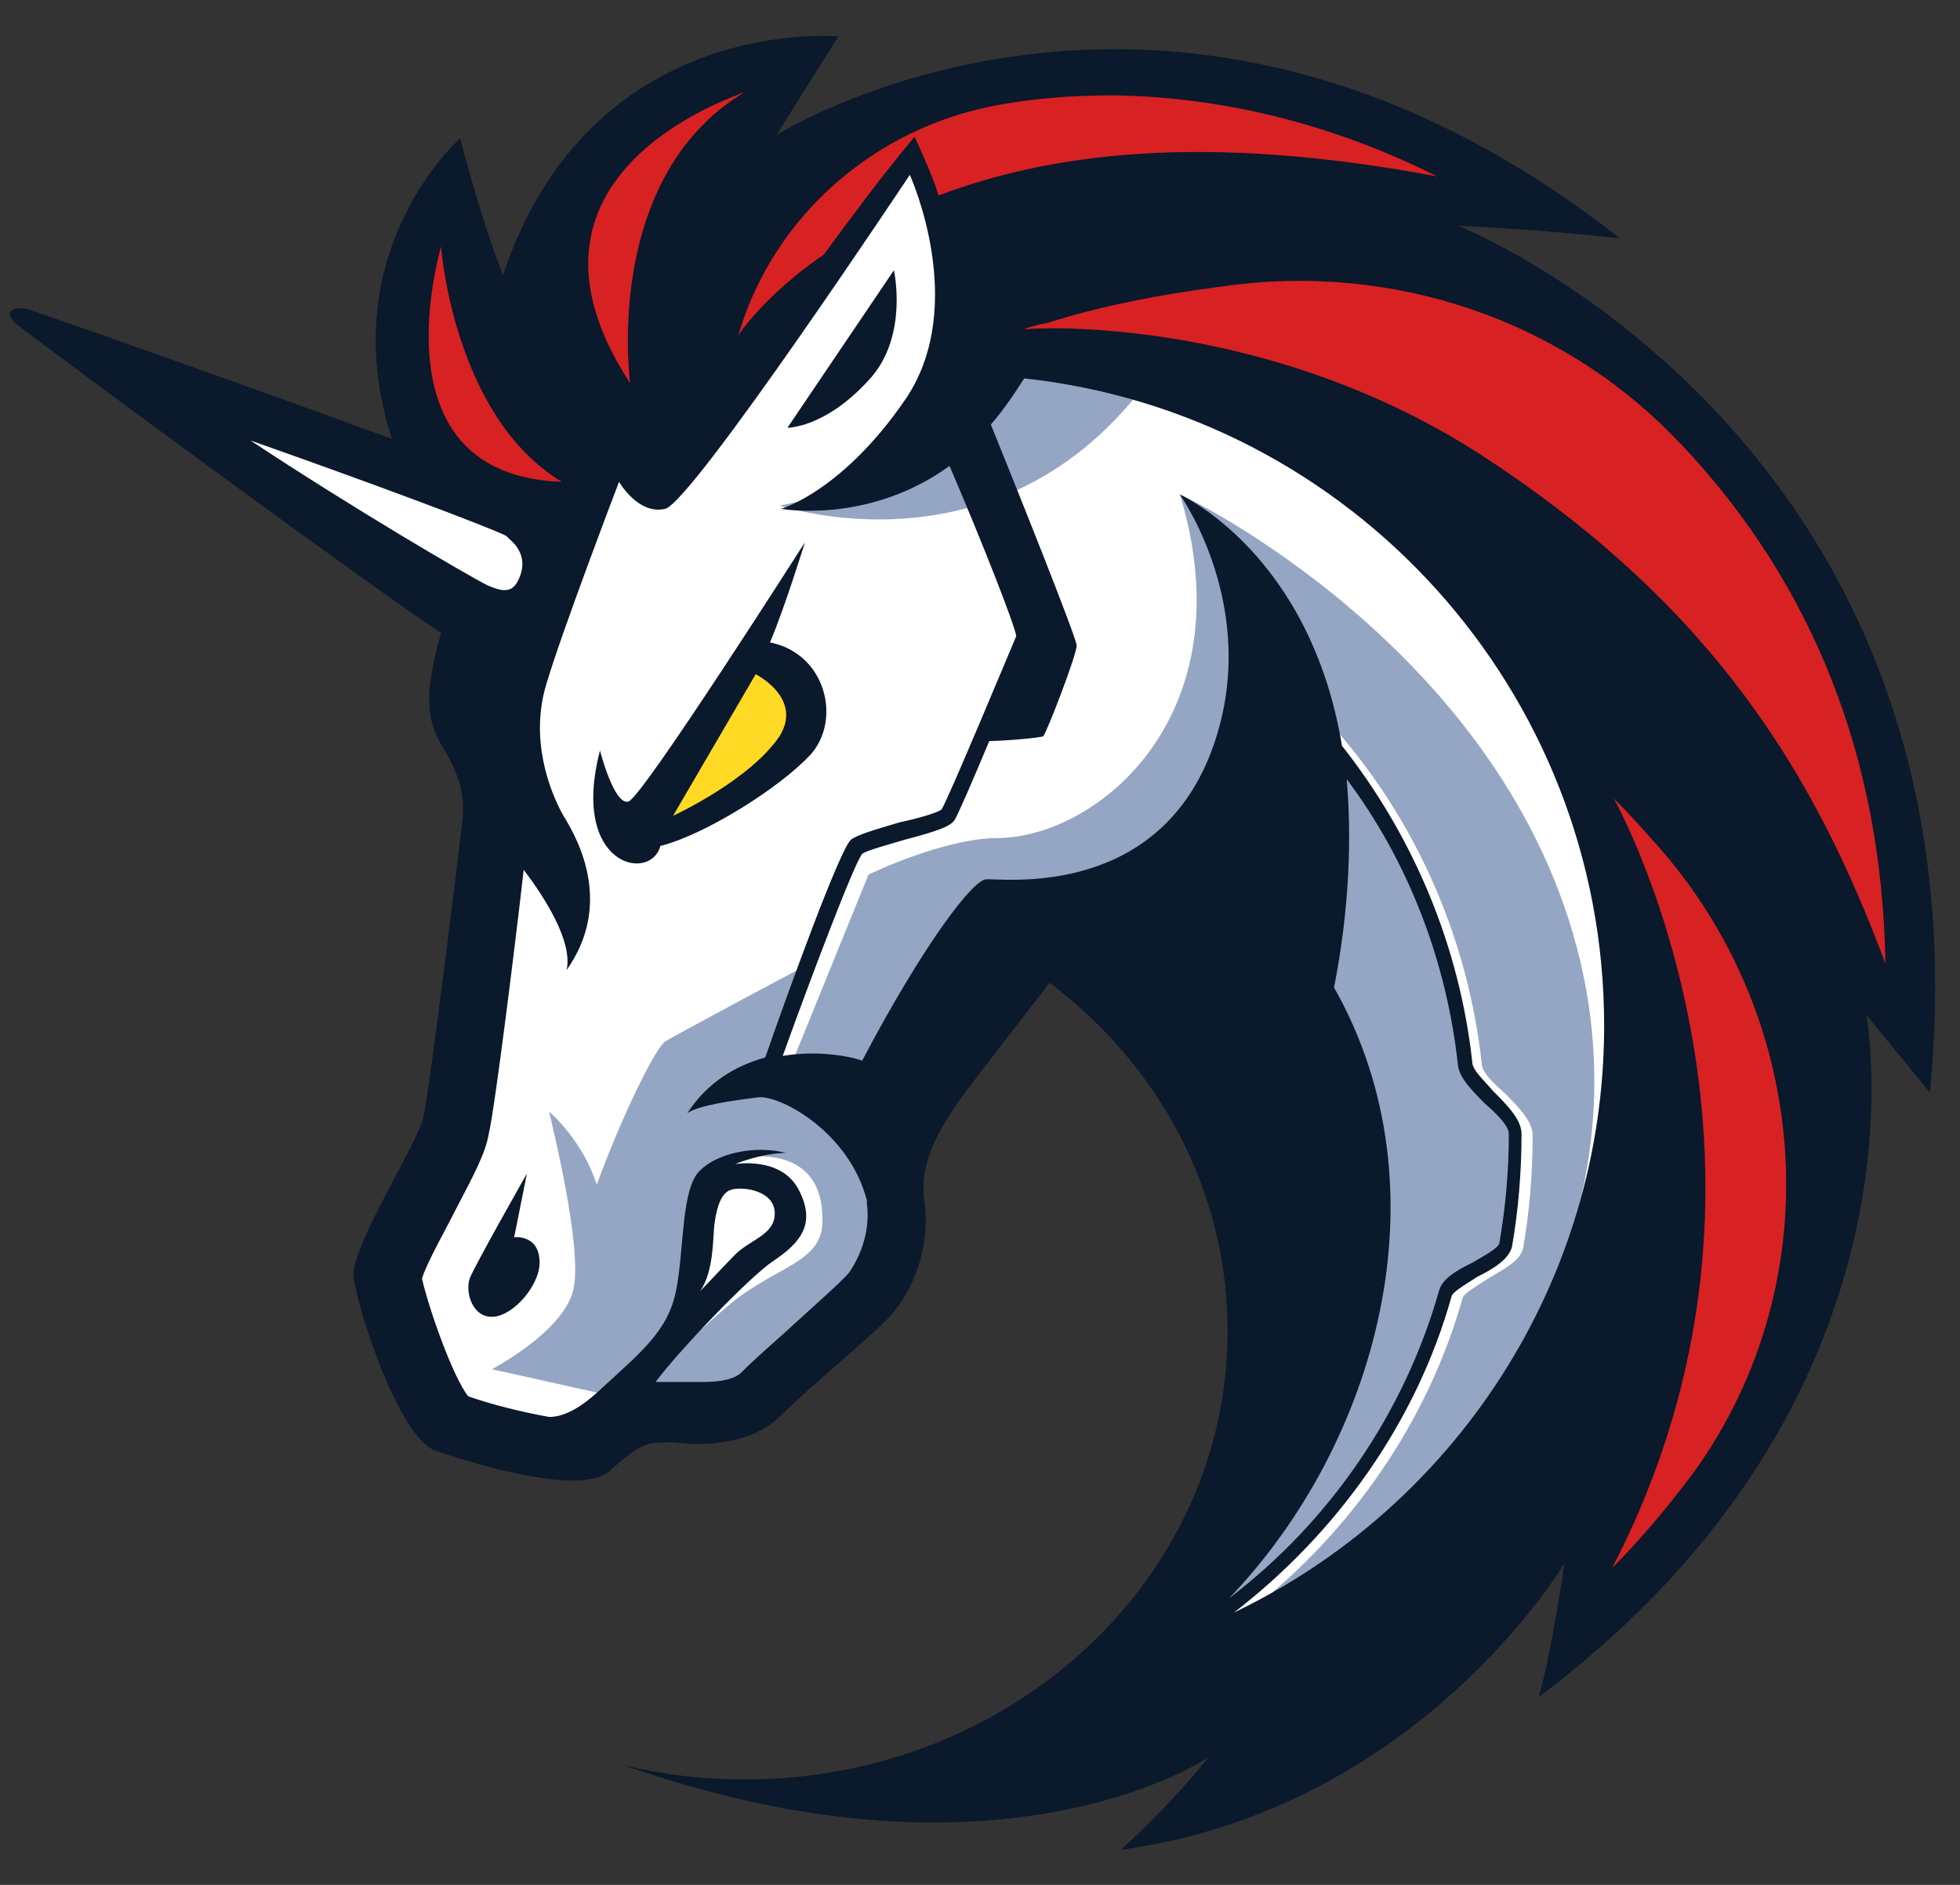
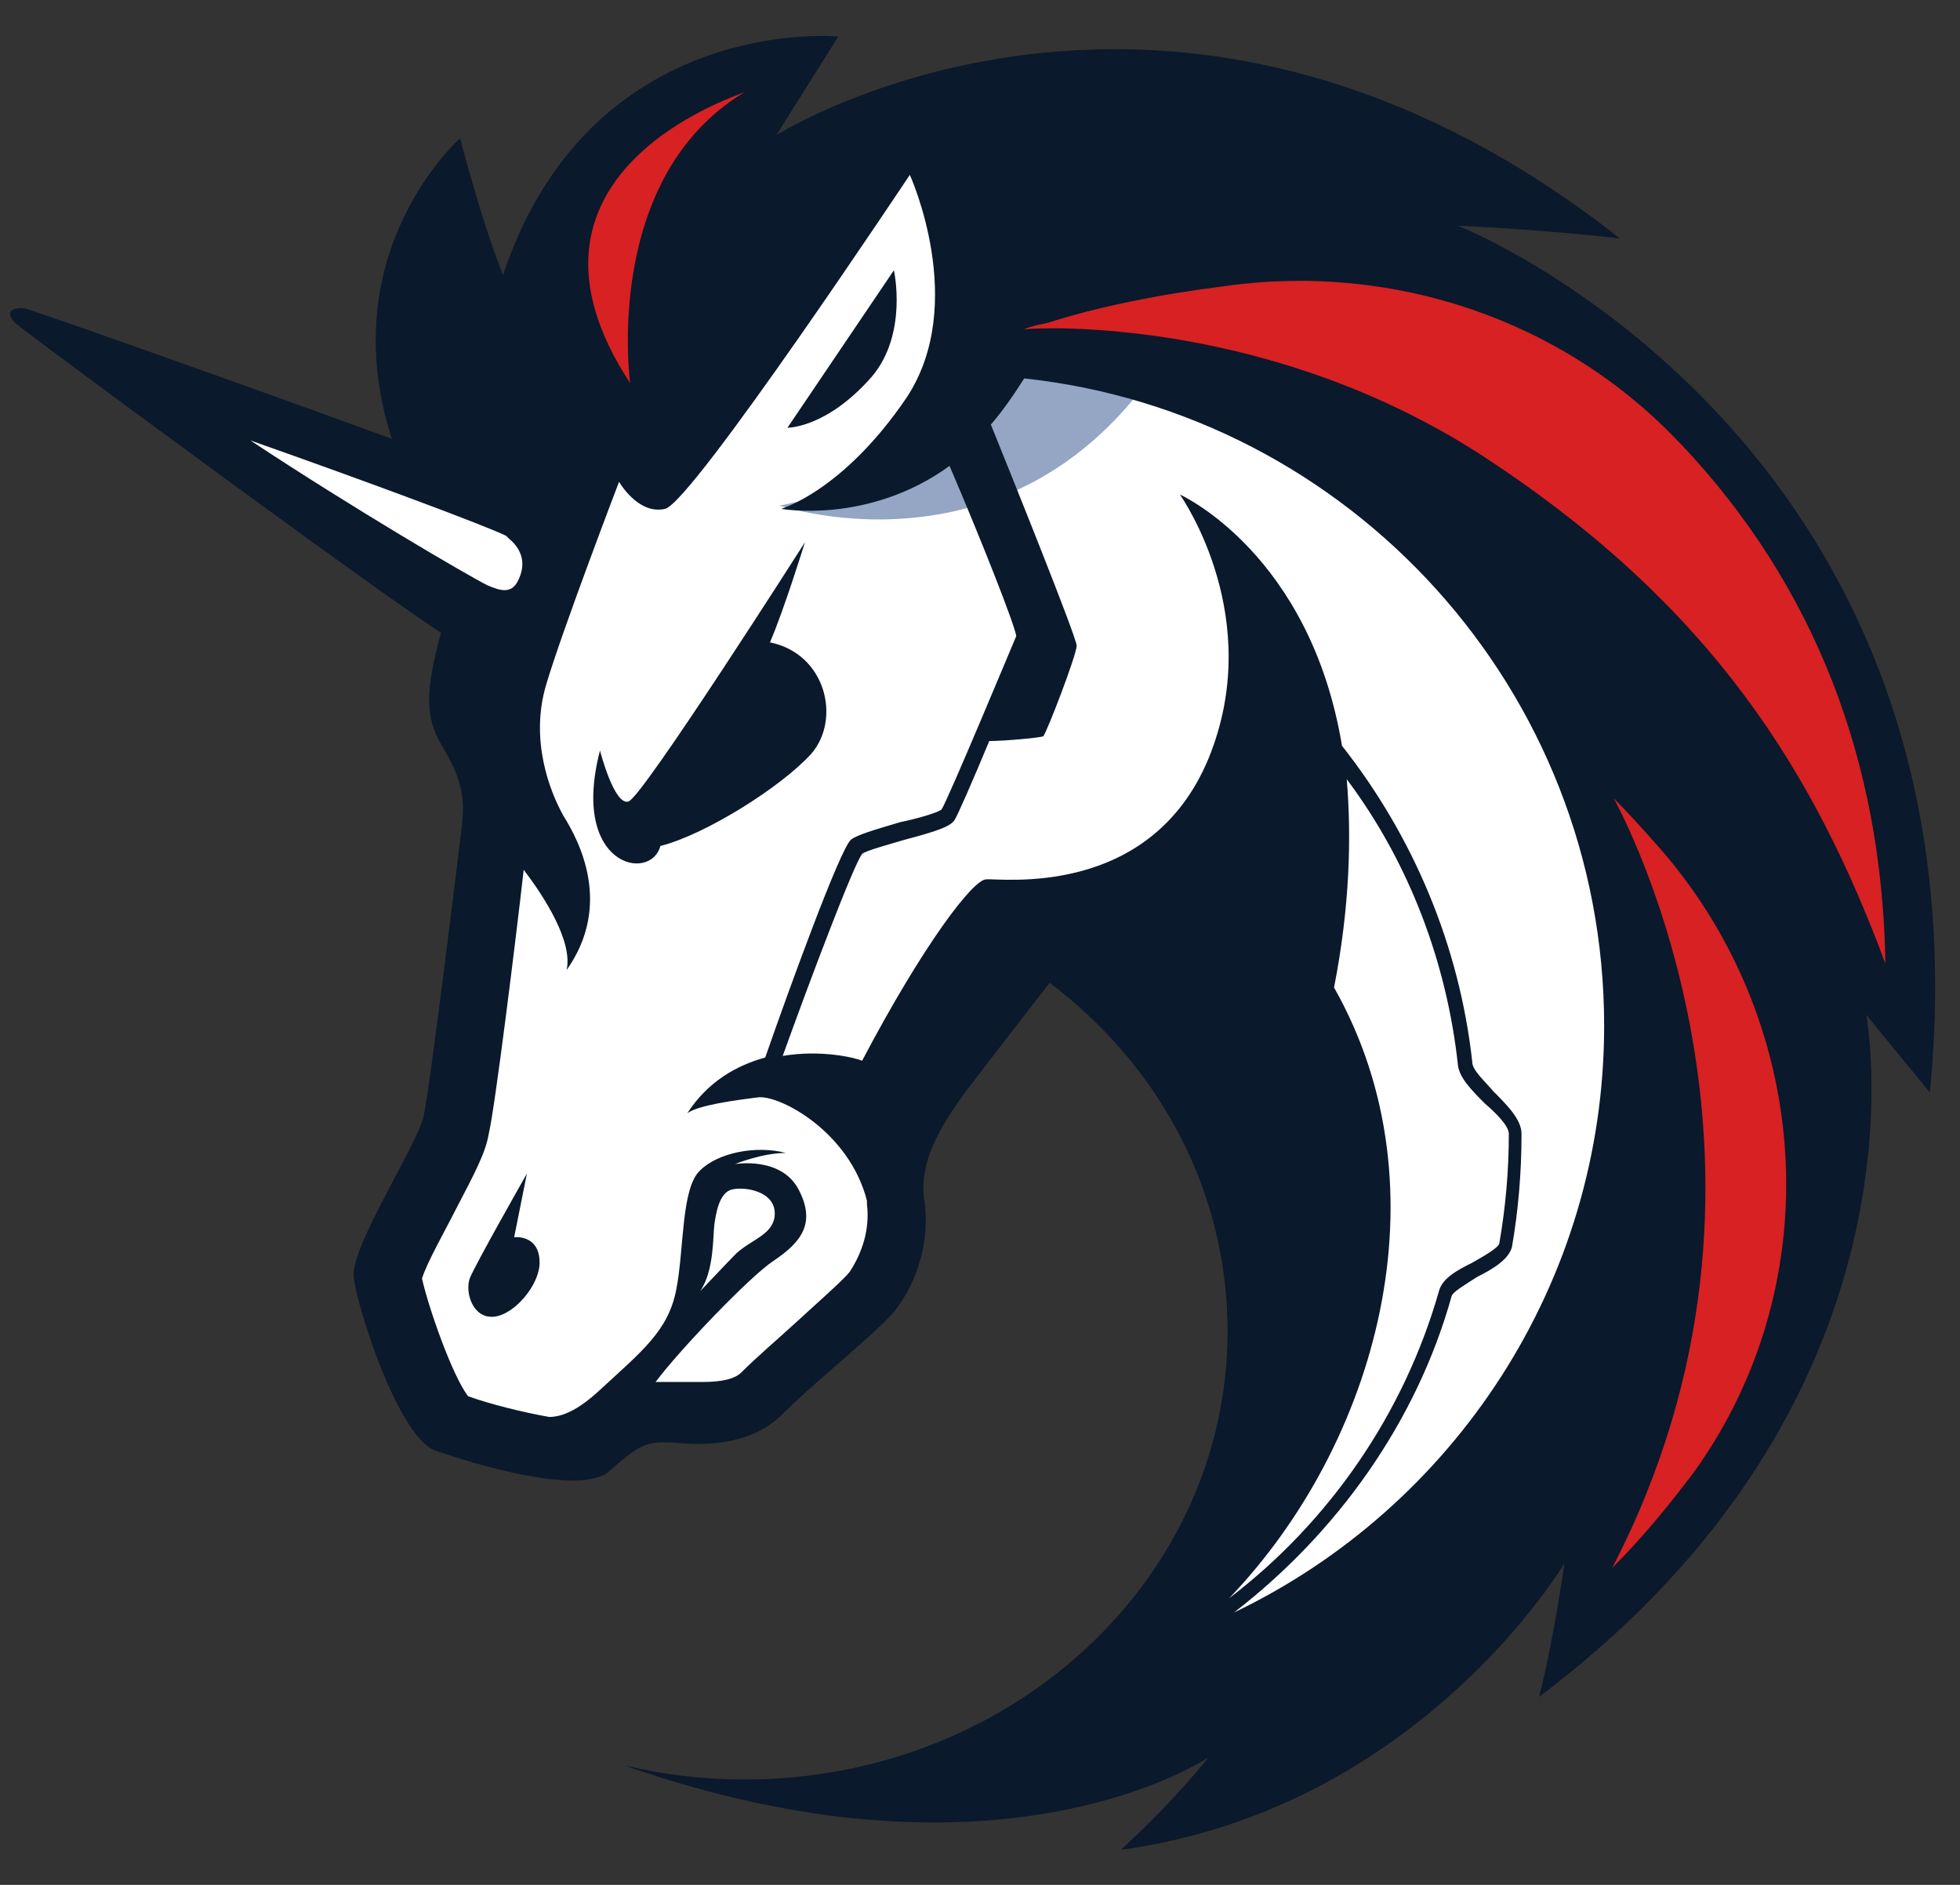
<svg xmlns="http://www.w3.org/2000/svg" viewBox="0 0 52 50" version="1.1">
  <rect x="0" y="0" width="52" height="50" fill="#333333" stroke="none" />
  <title>1inch-round</title>
  <g id="Page-1" stroke="none" stroke-width="1" fill="none" fill-rule="evenodd">
    <g id="1inch-round" transform="translate(0.265, 0.953)" fill-rule="nonzero">
      <polygon id="Path" fill="#FFFFFF" points="12.154 26.509 13.503 16.342 1.784 8.199 12.491 11.827 15.02 7.946 24.252 2.209 44.613 13.431 45.667 30.559 36.603 43.173 29.437 44.27 33.147 37.477 33.147 30.938 30.449 25.834 27.709 24.02 23.493 28.365 23.493 32.963 20.205 36.043 16.032 36.549 14.177 37.604 11.142 36.634 9.878 32.077 12.154 28.871" />
      <path d="M30.87,8.115 C28.636,7.651 26.191,7.777 26.191,7.777 C26.191,7.777 25.39,11.49 20.416,12.46 C20.458,12.46 26.992,14.696 30.87,8.115 Z" id="Path" fill="#94A6C3" />
-       <path d="M32.894,41.781 C35.592,39.671 37.615,36.76 38.542,33.47 C38.585,33.343 38.964,33.132 39.217,32.963 C39.638,32.71 40.06,32.499 40.144,32.162 C40.313,31.191 40.397,30.179 40.397,29.166 C40.397,28.787 40.018,28.407 39.638,28.027 C39.343,27.774 39.048,27.479 39.048,27.268 C38.627,23.429 36.856,19.843 34.032,17.227 L33.737,17.523 C36.477,20.096 38.247,23.598 38.627,27.31 C38.669,27.648 39.006,27.985 39.343,28.323 C39.638,28.576 39.976,28.956 39.976,29.124 C39.976,30.095 39.891,31.065 39.723,32.035 C39.681,32.204 39.301,32.373 39.006,32.541 C38.585,32.752 38.205,32.963 38.121,33.301 C37.109,36.887 34.791,40.009 31.713,42.034 C32.261,40.852 33.99,37.013 34.917,35.073 L34.749,28.829 L29.395,23.64 L26.36,24.062 L23.03,29.462 C23.03,29.462 24.589,31.445 22.397,33.765 C20.247,36.043 18.561,36.549 18.561,36.549 L17.002,35.706 C17.465,35.115 18.393,34.229 19.109,33.638 C20.332,32.626 21.554,32.541 21.554,31.445 C21.596,29.166 19.151,29.799 19.151,29.799 L18.266,30.643 L17.887,33.765 L16.032,36.085 L15.821,36.043 L12.786,35.368 C12.786,35.368 14.641,34.398 14.936,33.301 C15.231,32.246 14.346,28.745 14.304,28.534 C14.346,28.576 15.189,29.293 15.568,30.474 C16.243,28.618 17.128,26.846 17.381,26.677 C17.634,26.509 21.048,24.695 21.048,24.695 L19.91,27.69 L20.753,27.226 L22.777,22.248 C22.777,22.248 24.758,21.277 26.233,21.277 C28.889,21.235 32.809,17.987 31.039,12.165 C31.545,12.376 40.313,16.763 41.831,25.37 C42.969,31.993 39.217,38.195 32.894,41.781 Z" id="Path" fill="#94A6C3" />
      <path d="M22.861,9.043 C23.831,7.904 23.451,6.216 23.451,6.216 L20.627,10.393 C20.585,10.393 21.639,10.435 22.861,9.043 Z" id="Path" fill="#0A192B" />
      <path d="M13.376,31.867 L13.714,30.179 C13.714,30.179 12.323,32.626 12.196,32.963 C12.07,33.343 12.28,34.018 12.828,33.976 C13.376,33.934 14.051,33.132 14.051,32.542 C14.051,31.782 13.376,31.867 13.376,31.867 Z" id="Path" fill="#0A192B" />
      <path d="M38.416,5.035 C38.416,5.035 40.524,5.12 42.716,5.373 C37.784,1.492 33.105,0.352 29.311,0.352 C24.084,0.352 20.543,2.504 20.332,2.631 L21.976,0.015 C21.976,0.015 15.4,-0.618 13.081,6.343 C12.491,4.867 11.943,2.715 11.943,2.715 C11.943,2.715 8.529,5.71 10.131,10.688 C6.21,9.254 0.604,7.271 0.393,7.229 C0.098,7.187 0.013,7.313 0.013,7.313 C0.013,7.313 -0.071,7.44 0.182,7.651 C0.646,8.031 9.498,14.57 11.437,15.835 C11.016,17.354 11.016,18.071 11.437,18.788 C12.027,19.759 12.07,20.265 11.985,20.982 C11.901,21.699 11.142,27.901 10.974,28.66 C10.805,29.42 9.035,32.12 9.119,32.921 C9.203,33.723 10.299,37.14 11.269,37.52 C11.985,37.773 13.756,38.321 14.936,38.321 C15.358,38.321 15.737,38.237 15.906,38.068 C16.622,37.435 16.833,37.309 17.339,37.309 C17.381,37.309 17.423,37.309 17.465,37.309 C17.676,37.309 17.929,37.351 18.224,37.351 C18.899,37.351 19.784,37.224 20.416,36.634 C21.344,35.706 22.945,34.44 23.451,33.849 C24.084,33.048 24.421,31.951 24.252,30.854 C24.126,29.842 24.674,28.956 25.306,28.07 C26.107,27.015 27.582,25.117 27.582,25.117 C30.491,27.31 32.304,30.643 32.304,34.356 C32.304,40.937 26.571,46.252 19.489,46.252 C18.393,46.252 17.339,46.126 16.285,45.873 C19.531,47.012 22.271,47.392 24.505,47.392 C29.269,47.392 31.798,45.662 31.798,45.662 C31.798,45.662 30.913,46.801 29.479,48.109 C29.522,48.109 29.522,48.109 29.522,48.109 C37.404,47.012 41.241,40.515 41.241,40.515 C41.241,40.515 40.945,42.624 40.566,44.059 C51.062,36.17 49.292,26.298 49.25,25.96 C49.334,26.087 50.388,27.352 50.936,28.027 C52.622,10.646 38.416,5.035 38.416,5.035 Z M22.271,32.795 C22.102,33.006 21.386,33.638 20.88,34.102 C20.374,34.567 19.826,35.031 19.405,35.452 C19.236,35.621 18.899,35.706 18.393,35.706 C18.224,35.706 18.056,35.706 17.929,35.706 C17.845,35.706 17.76,35.706 17.676,35.706 C17.592,35.706 17.55,35.706 17.508,35.706 C17.381,35.706 17.255,35.706 17.128,35.706 C17.76,34.862 19.615,32.921 20.248,32.499 C21.006,31.993 21.386,31.487 20.922,30.601 C20.458,29.715 19.236,29.926 19.236,29.926 C19.236,29.926 19.953,29.631 20.585,29.631 C19.784,29.42 18.772,29.631 18.309,30.095 C17.803,30.559 17.887,32.204 17.676,33.259 C17.465,34.356 16.749,34.904 15.653,35.917 C15.063,36.465 14.641,36.634 14.304,36.634 C13.587,36.507 12.744,36.296 12.154,36.085 C11.732,35.537 11.1,33.723 10.931,32.963 C11.058,32.542 11.564,31.656 11.817,31.149 C12.323,30.179 12.618,29.631 12.702,29.124 C12.871,28.407 13.419,23.977 13.629,22.121 C14.177,22.838 14.936,24.02 14.768,24.779 C15.99,23.049 15.105,21.362 14.683,20.687 C14.304,20.012 13.798,18.662 14.22,17.227 C14.641,15.793 16.159,11.827 16.159,11.827 C16.159,11.827 16.664,12.713 17.381,12.545 C18.098,12.376 23.873,3.685 23.873,3.685 C23.873,3.685 25.433,7.102 23.789,9.592 C22.102,12.081 20.458,12.545 20.458,12.545 C20.458,12.545 22.777,12.967 24.927,11.406 C25.812,13.473 26.655,15.624 26.697,15.92 C26.571,16.215 24.885,20.265 24.716,20.518 C24.632,20.602 24.042,20.771 23.62,20.856 C22.903,21.067 22.482,21.193 22.313,21.32 C22.018,21.573 20.669,25.285 20.037,27.099 C19.278,27.31 18.519,27.732 17.971,28.576 C18.266,28.365 19.194,28.238 19.868,28.154 C20.458,28.112 22.271,29.082 22.735,30.896 C22.735,30.938 22.735,30.938 22.735,30.981 C22.819,31.656 22.608,32.288 22.271,32.795 Z M18.309,33.301 C18.688,32.752 18.646,31.824 18.688,31.529 C18.73,31.234 18.814,30.685 19.152,30.601 C19.489,30.517 20.29,30.643 20.29,31.234 C20.29,31.782 19.7,31.909 19.278,32.288 C18.983,32.584 18.393,33.217 18.309,33.301 Z M35.128,25.243 C35.55,23.092 35.592,21.235 35.465,19.717 C37.109,21.91 38.121,24.568 38.416,27.31 C38.458,27.648 38.796,27.985 39.133,28.323 C39.428,28.576 39.765,28.913 39.765,29.124 C39.765,30.095 39.681,31.065 39.512,32.035 C39.47,32.162 39.091,32.373 38.796,32.542 C38.374,32.752 37.995,32.963 37.91,33.301 C36.983,36.549 35.002,39.418 32.346,41.443 C36.266,37.351 38.163,30.601 35.128,25.243 Z M32.472,41.823 C35.212,39.713 37.32,36.76 38.248,33.427 C38.29,33.301 38.669,33.09 38.922,32.921 C39.344,32.71 39.765,32.457 39.849,32.12 C40.018,31.149 40.102,30.137 40.102,29.124 C40.102,28.745 39.723,28.365 39.344,27.985 C39.133,27.732 38.796,27.437 38.796,27.226 C38.458,24.146 37.236,21.235 35.339,18.831 C34.496,13.768 31.123,12.207 31.039,12.165 C31.123,12.292 33.315,15.456 31.798,19.168 C30.238,22.923 26.234,22.332 25.896,22.374 C25.559,22.374 24.252,24.062 22.608,27.184 C22.397,27.099 21.512,26.888 20.501,27.057 C21.259,24.948 22.397,21.952 22.608,21.699 C22.693,21.615 23.325,21.446 23.746,21.32 C24.547,21.109 24.927,20.982 25.053,20.813 C25.138,20.687 25.559,19.717 25.981,18.704 C26.36,18.704 27.33,18.62 27.414,18.577 C27.498,18.493 28.299,16.426 28.299,16.173 C28.299,15.962 26.655,11.87 26.023,10.309 C26.318,9.971 26.613,9.549 26.908,9.085 C35.55,10.013 42.294,17.354 42.294,26.256 C42.294,33.09 38.29,39.038 32.472,41.823 Z" id="Shape" fill="#0A192B" />
      <path d="M21.259,19.042 C22.06,18.113 21.639,16.384 20.163,16.088 C20.543,15.202 21.091,13.431 21.091,13.431 C21.091,13.431 16.791,20.181 16.412,20.307 C16.032,20.434 15.653,18.957 15.653,18.957 C14.852,22.037 17.002,22.459 17.255,21.488 C18.435,21.193 20.458,19.927 21.259,19.042 Z" id="Path" fill="#0A192B" />
-       <path d="M17.592,20.687 L19.784,16.932 C19.784,16.932 21.049,17.565 20.416,18.578 C19.615,19.759 17.592,20.687 17.592,20.687 Z" id="Path" fill="#FFD923" />
      <path d="M44.697,38.068 C44.065,38.912 43.348,39.798 42.505,40.642 C47.943,30.179 42.758,20.603 42.547,20.223 C42.927,20.603 43.306,21.024 43.643,21.404 C47.816,26.045 48.322,33.006 44.697,38.068 Z" id="Path" fill="#D82122" />
      <path d="M49.756,24.61 C47.859,19.506 45.161,15.16 39.217,11.237 C33.484,7.44 27.329,7.735 26.992,7.778 C26.95,7.778 26.908,7.778 26.908,7.778 C27.119,7.693 27.329,7.651 27.54,7.609 C28.847,7.187 30.533,6.849 32.219,6.638 C36.688,6.006 41.198,7.524 44.275,10.773 C44.318,10.815 44.318,10.815 44.36,10.857 C47.859,14.57 49.671,19.21 49.756,24.61 Z" id="Path" fill="#D82122" />
-       <path d="M37.868,3.728 C31.587,2.546 27.54,3.137 24.632,4.234 C24.547,3.896 24.252,3.221 23.999,2.673 C23.114,3.728 22.187,4.993 21.596,5.795 C19.995,6.892 19.32,7.946 19.32,7.946 C20.247,4.782 22.945,2.42 26.233,1.829 C27.161,1.66 28.172,1.576 29.269,1.576 C32.177,1.618 35.086,2.335 37.868,3.728 Z" id="Path" fill="#D82122" />
-       <path d="M14.641,11.828 C9.709,11.659 11.353,5.921 11.437,5.584 C11.437,5.626 11.774,10.098 14.641,11.828 Z" id="Path" fill="#D82122" />
      <path d="M19.489,1.492 C15.695,3.77 16.454,9.212 16.454,9.212 C12.828,3.685 19.194,1.618 19.489,1.492 Z" id="Path" fill="#D82122" />
      <path d="M13.25,13.346 C13.503,13.557 13.756,13.937 13.461,14.485 C13.292,14.781 13.039,14.738 12.66,14.57 C12.154,14.317 9.119,12.545 6.379,10.731 C9.498,11.828 12.66,13.009 13.166,13.262 C13.166,13.262 13.208,13.304 13.25,13.346 Z" id="Path" fill="#FFFFFF" />
    </g>
  </g>
</svg>